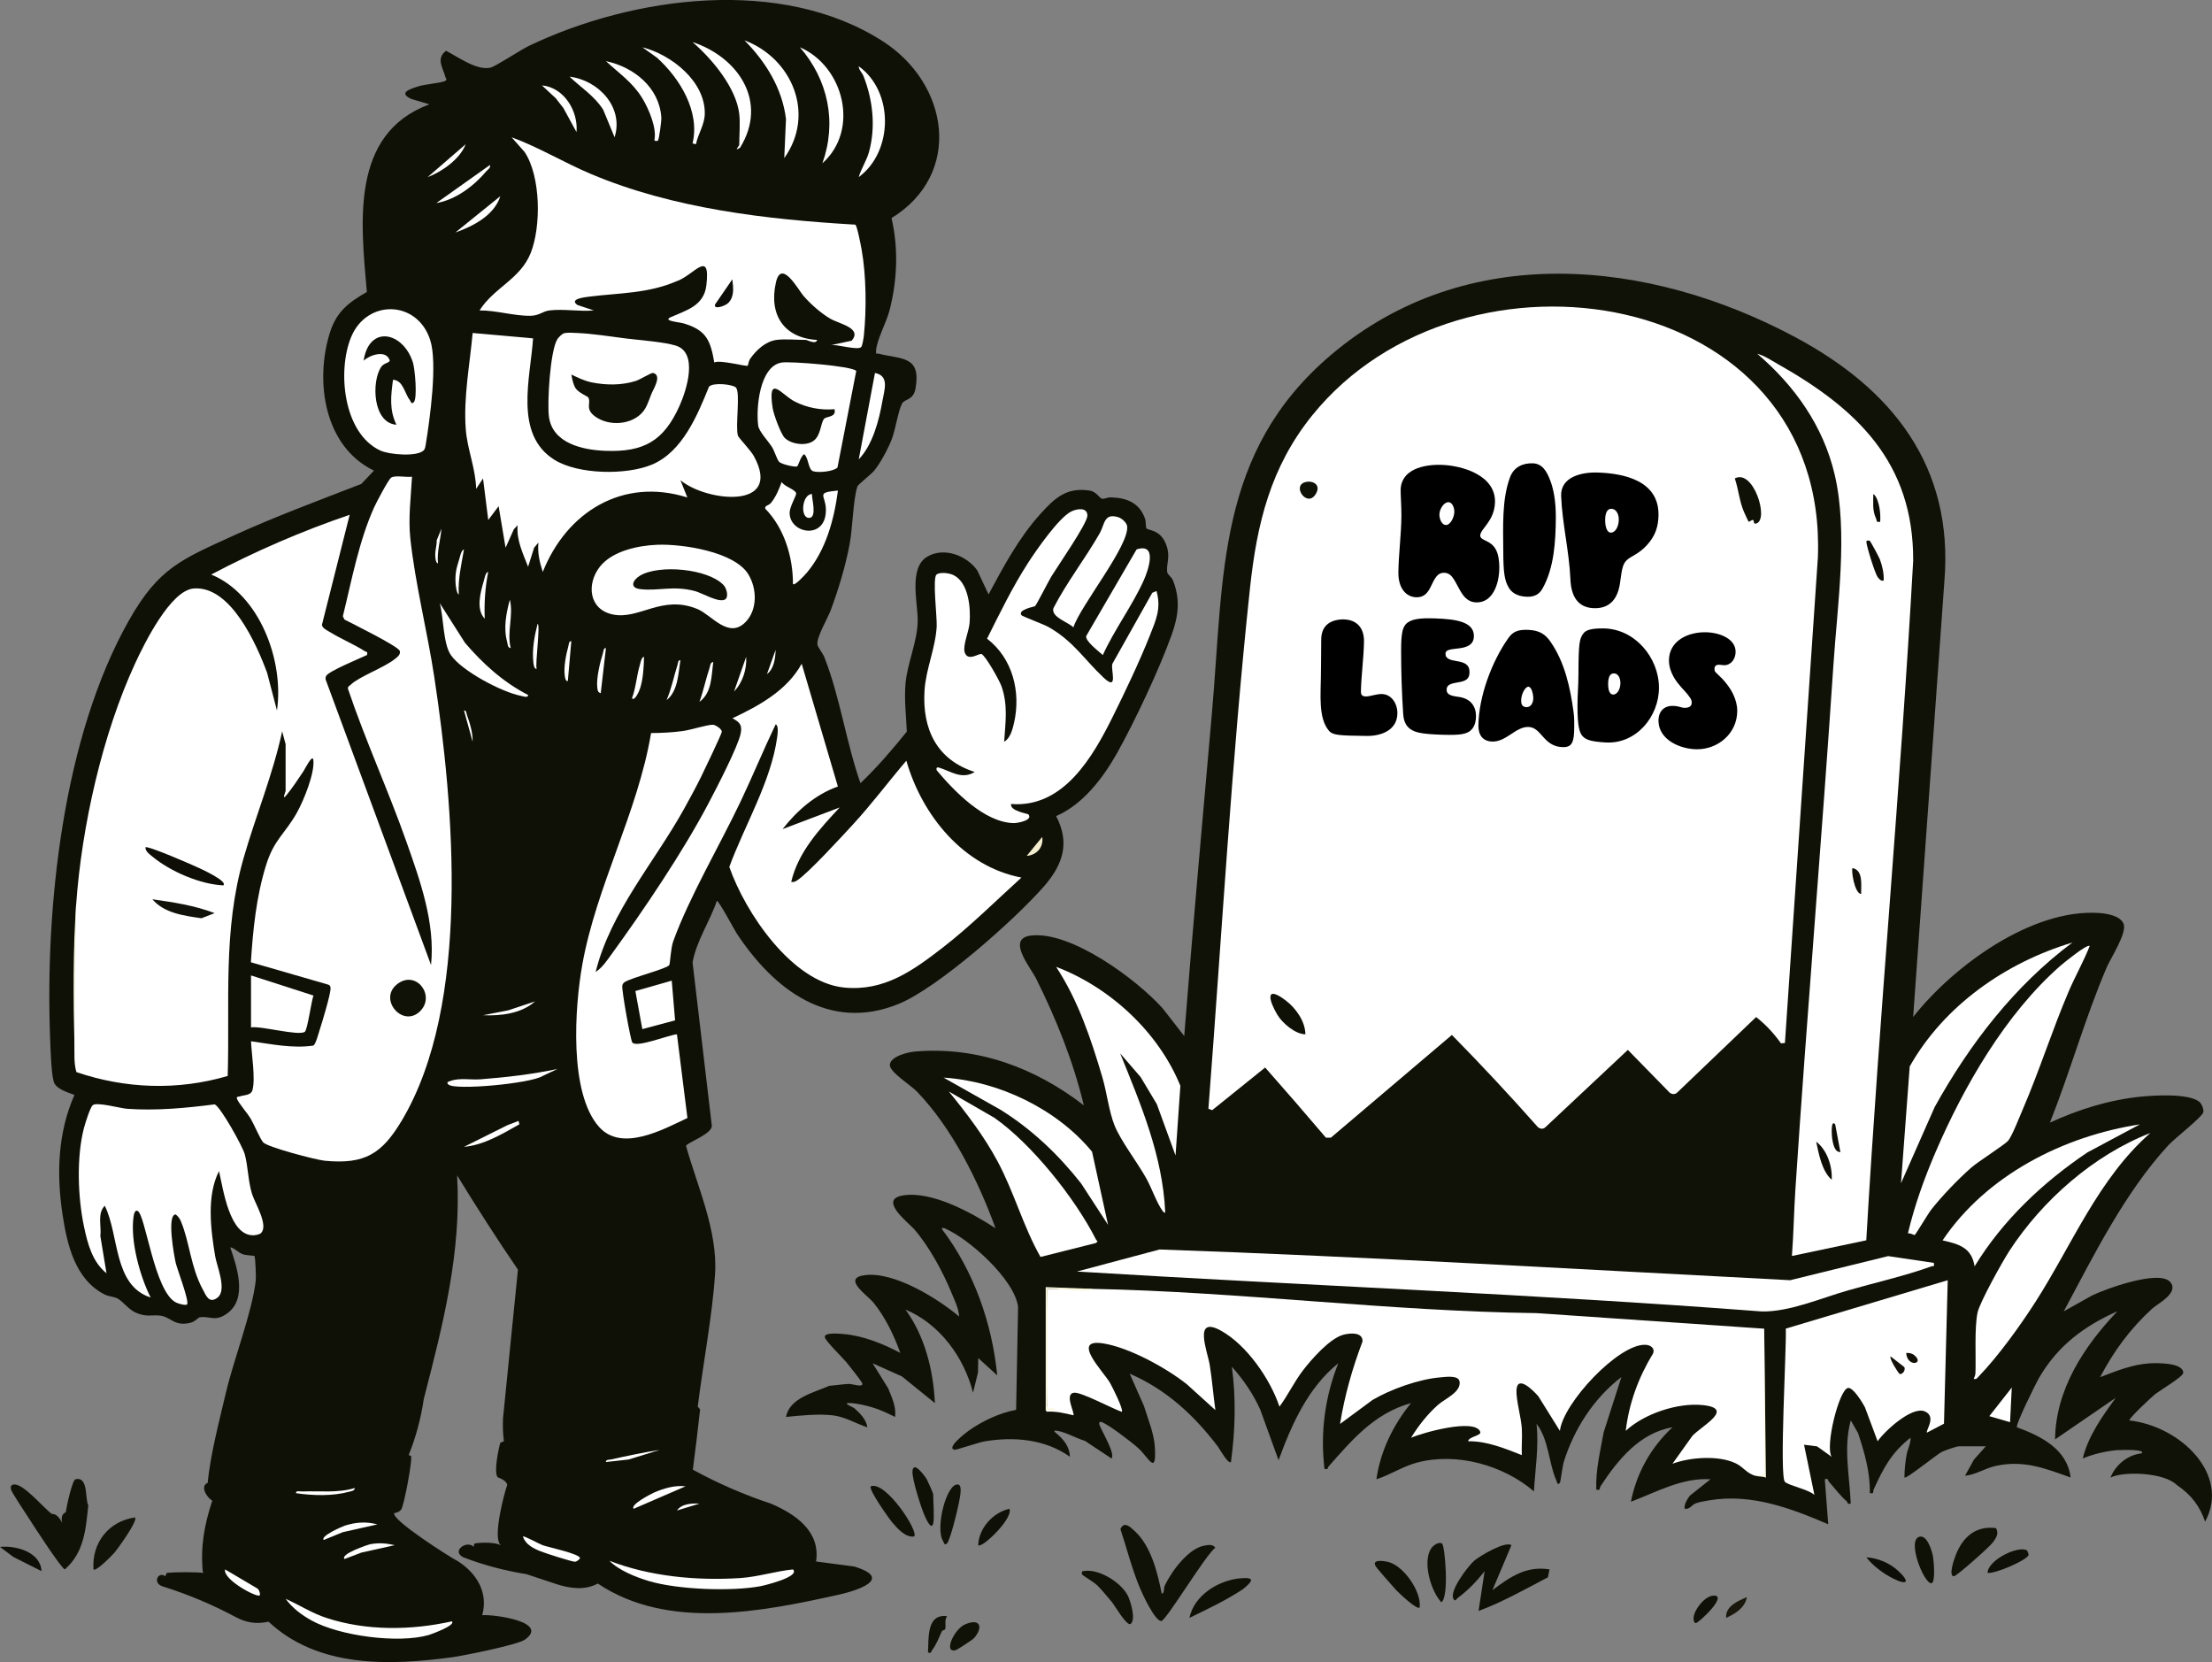
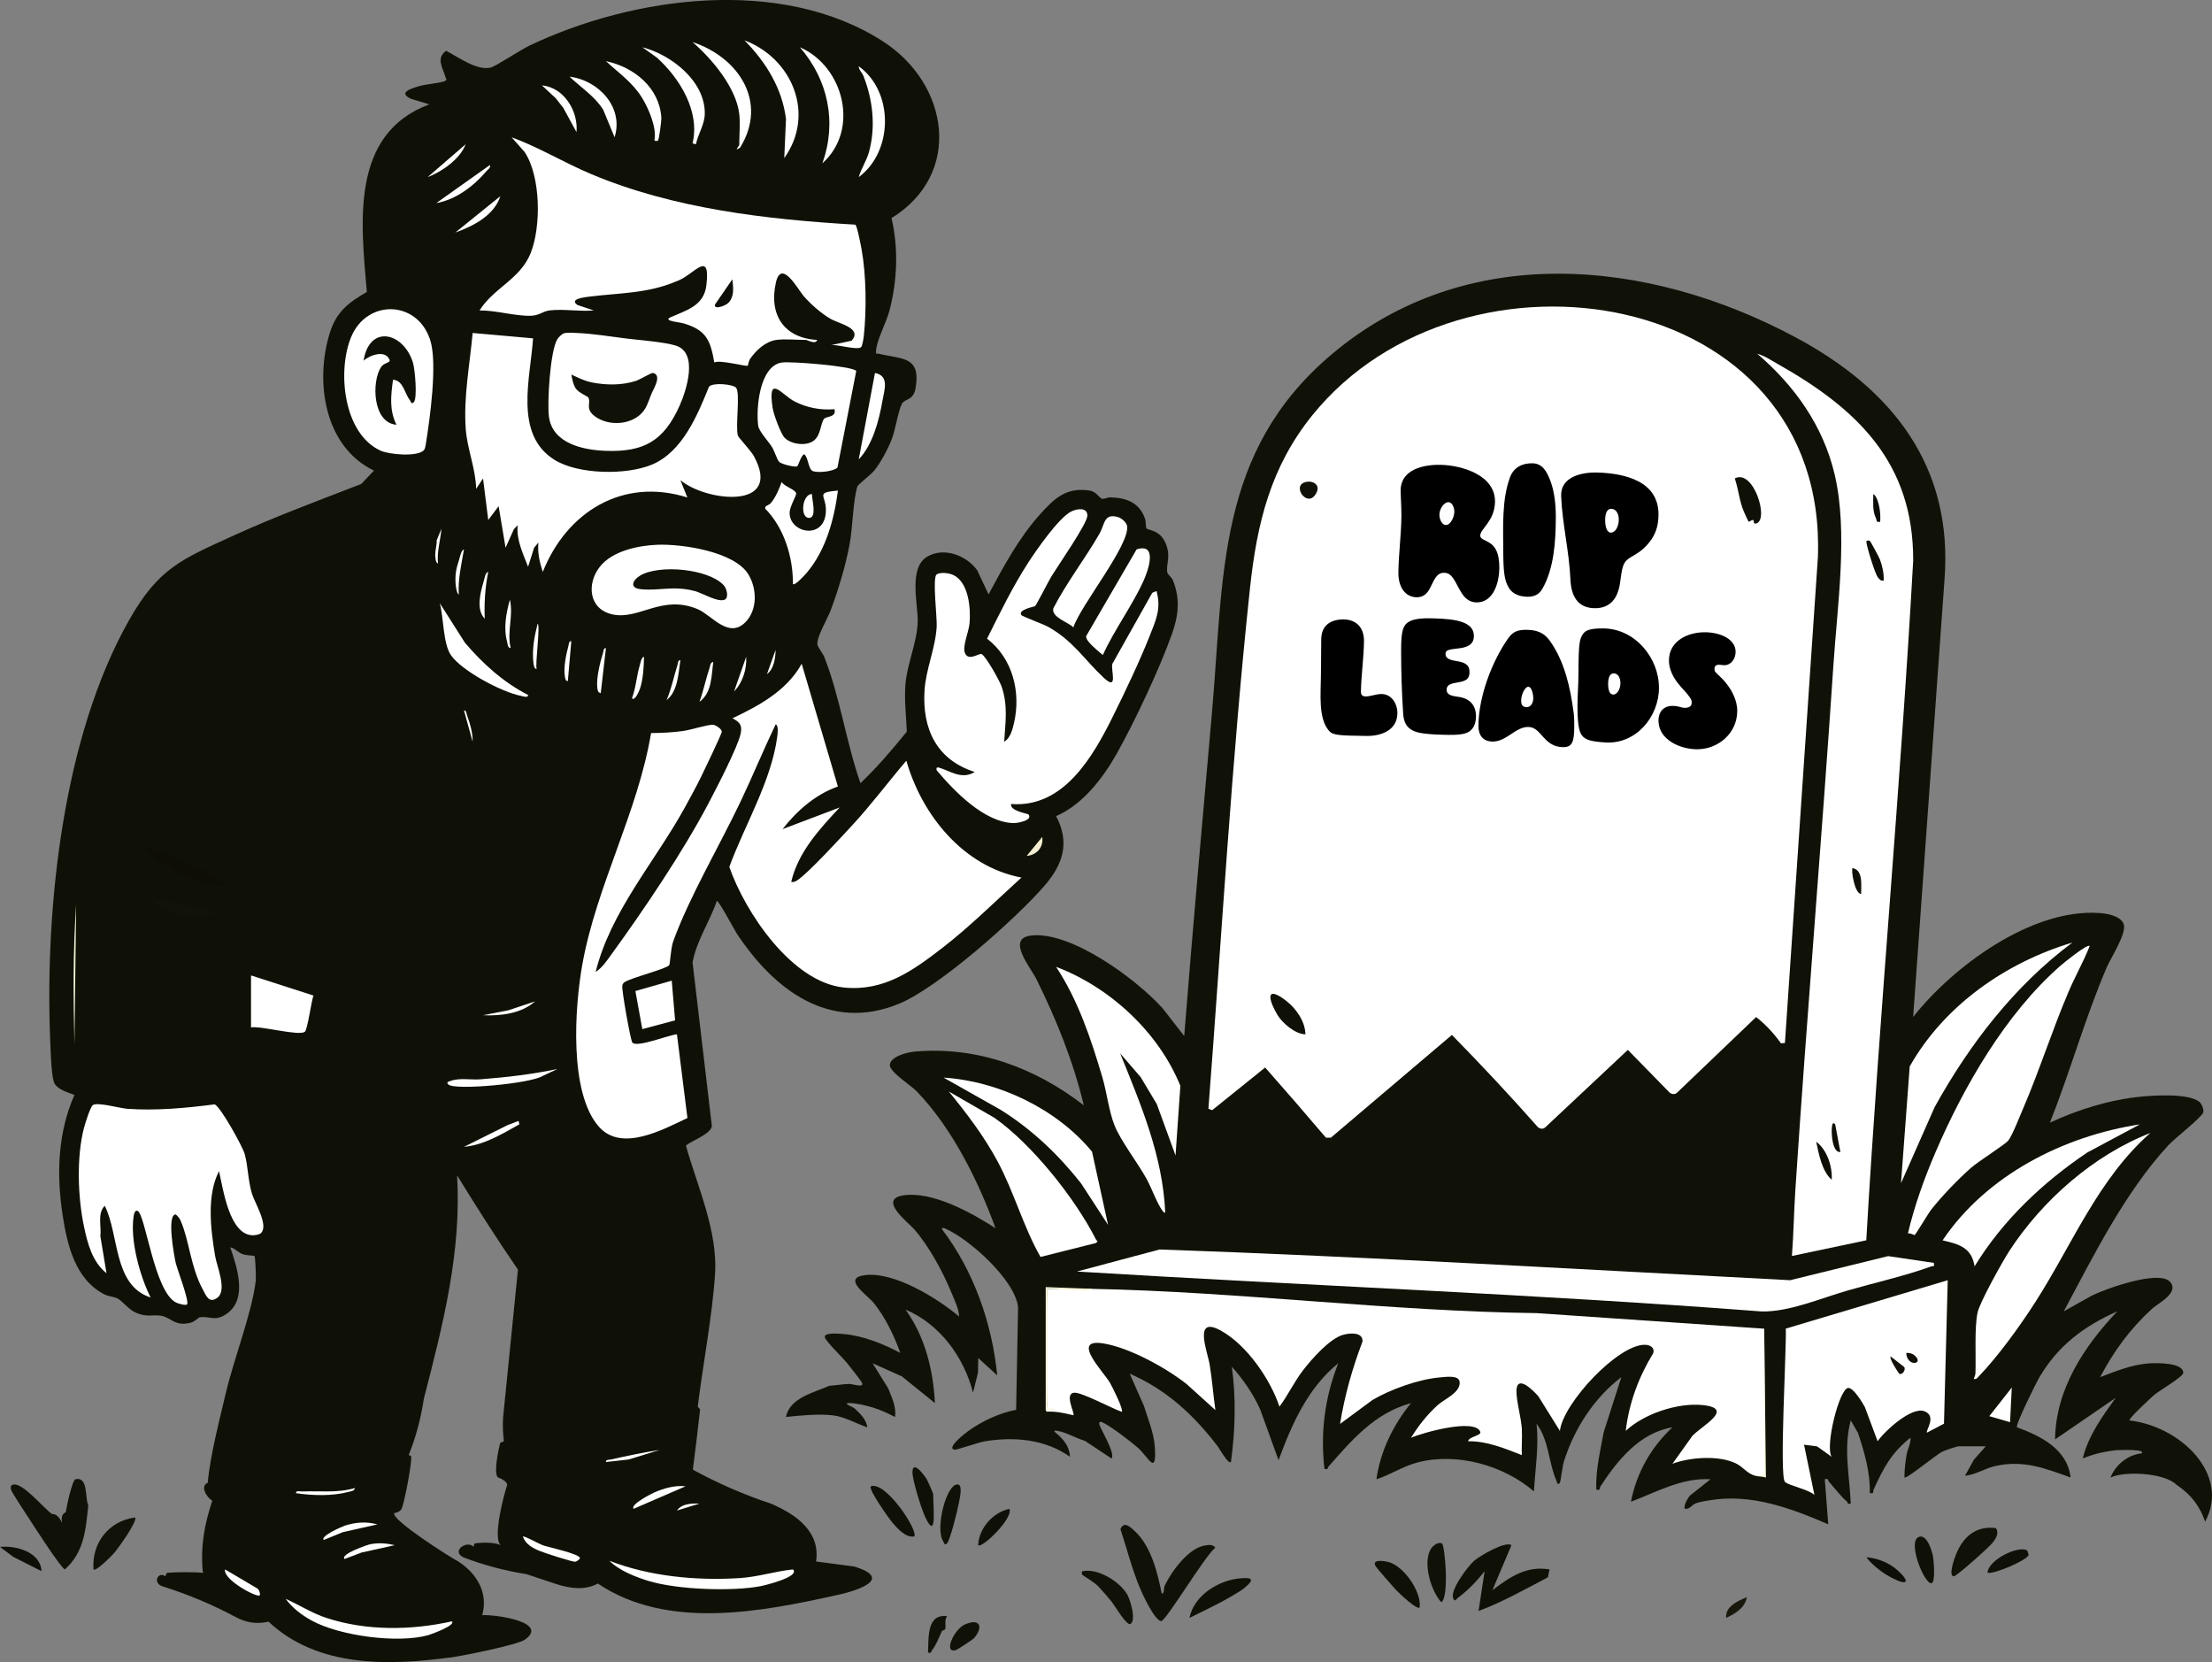
<svg xmlns="http://www.w3.org/2000/svg" id="Layer_2" viewBox="0 0 1277.63 959.84">
  <rect x="0" y="0" width="1277.63" height="959.84" fill="#808080" stroke="none" />
  <defs>
    <style>.cls-1{fill:#0c0d06;}.cls-2{fill:#0f1106;}.cls-3{fill:#0f1006;}.cls-4{fill:#1a180d;}.cls-5{fill:#0d0e07;}.cls-6{fill:#faf8dd;}.cls-7{fill:#111208;}.cls-8{fill:#0e0e06;}.cls-9{fill:#0f1107;}.cls-10{fill:#111209;}.cls-11{fill:#0e0f07;}.cls-12{fill:#111008;}.cls-13{fill:#f4eed0;}.cls-14{fill:#101207;}.cls-15{fill:#101107;}.cls-16{fill:#f5f4db;}.cls-17{fill:#fff;}.cls-18{fill:#0f1007;}.cls-19{fill:#fbf9e1;}.cls-20{fill:#131109;}.cls-21{fill:#110f06;}.cls-22{fill:#0e0e07;}</style>
  </defs>
  <g id="Layer_1-2">
    <path class="cls-9" d="M119.99,856.28c1.29-15.23,6.88-36.7,10.49-52.01,4.61-19.6,15.03-46.1,17.25-64.74.23-1.96-.25-13.73-.75-14.24-.23-.24-4.57-.29-6.55-.95-3.25-1.09-4.43-3.43-7.44-4.05,3.86,11.33,9.99,29.36-1.51,37.98-7.16,5.36-10.11,1.54-16.04,2.42-.92.14-2.86,2.54-5.38,3.16-9.19,2.26-11.15-3.01-16.95-4.03-5.17-.9-8.28,1.22-15.13-2.03-3.95-1.87-7.18-6.42-10.06-7.94-2.11-1.12-5.11-1.11-7.61-2.39-16.84-8.6-21.51-28.48-24.15-45.85-3.57-23.41-2.85-47.4,6.84-69.32-3.9-1.51-10.62-3.33-11.93-7.59-1.5-4.88-1.88-18.96-2.11-24.89-2.97-76.34,7.46-174.23,45.52-241.56,17.14-30.32,30.39-35.26,60.84-49.16,23.99-10.94,48.8-20.08,73.37-29.63l7.3-7.7c-28.78-13.86-34.22-51.47-25.5-79.5,3.79-12.2,10.72-17.54,21.4-23.65-3.41-39.82-9.83-91.27,36.1-108.36l-10.39-3.09c-8.15-3.7-.12-5.99,4.41-7.39,3.64-1.12,13.14-1.95,15.03-2.98,1.53-.83.49-1.36.24-2.28-1.39-5.19-5.65-10.74.35-15.17,6.86,3.46,17.6,11.51,25.66,9.72,2.89-.64,17.46-10.32,22.36-12.65,59.97-28.61,145.59-40.26,204.27-2.56,38.3,24.61,46.33,76.62,5.02,102.1,4.08,17.49,3.34,36.18-1.22,53.53-1.8,6.87-7.47,17.03-7.73,23.3-.09,2.28.12,1.12,1.52,1.47,13.46,3.36,24.7,1.13,21.25,20.28-1.2,6.68-6.32,5.84-7.75,8.51-2.24,4.18-3.76,15.09-5.99,20.75-2.17,5.5-6.35,13.39-10.05,17.95-1.88,2.32-9.42,8.04-9.78,9.22-2.53,8.26-2.67,23.9-4.49,33.51-2.4,12.67-6.44,25.99-10.94,38.06-1.77,4.75-8.55,16.01-7.56,19.97.39,1.54,3.08,4.81,3.97,7.08,9,22.83,12.62,49.36,20.83,72.67,9.6-9.1,18.4-19.45,26.77-29.76-.38-9.1-1.55-18.6-.76-27.72.99-11.54,6.86-24.35,7.05-36,.18-10.41-5.47-30.88,5.58-37.36,9.67-5.67,22.67-.61,28.79,7.91l6.55,13.93c8.63-16.11,17.64-32.88,29.99-46.52,8.24-9.11,15.09-15.54,28.47-13.42,3.94.63,5.52,4.4,7.17,4.71,1.14.22,3.2-.86,4.84-.81,9.12.25,16.49,2.9,19.88,12.21.64,1.76.35,4.94.83,5.67.84,1.27,7.61.59,11.03,8.48,3.4,7.85.12,12.23,1.05,17.07.2,1.06,2.52,2.69,3.28,4.6,4.35,10.98,3.1,20.52-.75,31.28-7.07,19.77-21.27,50.03-31.59,68.41-8.1,14.42-19.68,29.59-35.17,36.35,8.2,15.58,3.78,28.18-6.97,40.51-16.6,19.04-61.31,58.72-84.04,67.96-40.15,16.32-72.03-8.35-93.39-40.57-1.19-1.79-10.69-19.58-11.58-18.91-4.1,12.04-11.68,22.83-14.01,35.5l11.09,94.01c.84,4.93-14.59,10.13-14.86,11.96,6.6,23.55,18.39,49.17,16.76,74.02-1.58,24.17-6.97,51.94-9.99,76.51l1.35,1.64c-1.27,11.58-2.67,23.17-4.18,34.78,14.42,7.89,29.48,14.44,45.18,19.66,14.14,6.03,28.62,15.98,25.99,33.37l22.01,2.89c22.85,7.01,2.16,13.81-9.08,16.31-44.73,9.94-98.68,20.57-138.99-6.46-7.67,4.05-15.85,2.87-23.92.32l-17.2-5.73c-12.62-2-24.84-5.25-36.65-9.77-7.12-3.78,2.39-10.06,6.01-6.02.1-.77.31-1.91.88-2,3.51-.58,14.02-.93,15.62,2-.54-.52-1.05-1.07-1.44-1.69-3.43-5.38,2.1-27.38,4.39-34.18-.36-1.59-2.2-3.04-5.53-4.33-2.36-2.77.4-15.91,1.51-19.92l2.08-.88c-.57-4.47-.73-8.95-.49-13.45l8.6-85.63c-12.18-17.78-24.12-36.46-35.14-54.43,2.6,44.17-8.1,86.01-19.2,128.94-1.71,11.48-4.63,22.33-8.77,32.58.46.11.9.24,1.27.49,1.32.89-4.05,29.27-5.63,31.04-1.07,1.2-2.37,1.75-3.94,1.94-2.27,3.7,33.42,26.28,36.83,27.88,10.77,6.94,17.55,18.02,13.95,31.09,7.25-.49,39.07,3.95,24.62,14.15-4.32,3.05-36.18,9.38-41.88,10.14-36.49,4.92-77.58,6.21-106.17-20.53-7.13,1.58-13.05.59-19.46-2.93-13.26-7.06-27.23-12.9-41.91-17.52-5.78-1.99-2.35-8.79,1.81-5.77.21-.78.54-1.95,1.14-2,5.31-.48,15.62-.47,20.93,0l1.43,2-1.92-2.63c-1.38-14.82.99-27.39,5.51-41.03-3.44-2.03-7.21-8.55-2.59-10.34Z" />
    <path class="cls-14" d="M1223.62,837.41c1.3-.1,15.96-.63,13.37,1.86-8.01.81-15.09,6.63-18,14,7.27-3.78,30.95-3.1,38.35,4.3,8.48,5.71,13.4,12.53,16.32,21.14,14.71-27.21-14.17-55.07-43.67-58.44-1.05-.74,13.19-13.88,14.53-14.96,2.97-2.39,16.51-10.36,16.51-12.53,0-6.08-15.69-5.73-19.52-5.49-10.07.64-19.25,4.49-28.51,7.98,8.01-15.2,17.35-27.89,29.99-39.5,3.32-3.05,15.89-9.19,10.5-15.45-6.28-7.3-37.18,3.91-45.16,7.79l-16.33,9.16c17.36-32.42,35.39-68.8,60.49-96,3.66-3.96,19.36-16.11,20.12-18.96.43-1.61-1.02-5.07-2.32-6.08-6.35-4.93-25.7-3.74-33.78-2.94-18.12,1.81-36.04,7.4-52.5,14.99,11.78-29.54,20.27-60.42,32.82-89.67,2.33-5.44,12.02-20.15,9.67-25.3-2.08-4.56-9.51-5.76-13.95-6.07-39.02-2.72-84.45,30.72-107.53,60.04l18.03-251.46c5.54-66.63-30.29-111.26-86.02-141.06-84.99-45.45-190.31-55.76-268.04,10.01-66.44,56.22-61.99,127.54-68.99,207.01-5.48,62.1-11.1,124.3-16,186.5l-12.48-16.01c-14.98-16.7-52.88-44.77-76.04-42.01-14.42,1.72-.29,18.3,3.05,25,11.57,23.27,21.41,47.67,27.47,73.02-28.16-21.7-61.44-34.14-97.53-31.04-4.06.35-14.05,2.72-14.51,7.59-.39,4.1,12.1,11.84,15.56,15.43,20.35,21.07,35.55,51.66,45.48,79.01-13.73-8.9-36.57-21.63-53.43-18.94-14.54,2.33,3.09,15.67,6.41,19.46,8.48,9.7,16.61,24.57,21.49,36.5,1.81,4.42,4.28,9.28,4.52,13.97-12.57-10.58-37.51-26.03-54.39-23.9-13.54,1.71,1.25,11.43,4.92,15.89,6.63,8.06,12.03,19.2,15.48,29.01-9.83-5.2-21.41-9.93-32.62-10.87-2.02-.17-11.72-1.21-10.94,1.91.6,2.38,10.24,11.67,12.54,14.49,1.59,1.96,8.47,10.53,9.02,11.99,1.03,2.73-6.01.34-7.49.39-3.62.13-7.65.81-11.5,1.09-8.79,3.89-23.06,7.04-25,17.99,8.48-.86,18.91-1.93,27.38-.88,6.63.82,13.35,4.83,19.61,6.88-.65-4.49-4.24-8.14-7.49-11-.81-.72-7.21-3.08-2.99-3.03,4.13.05,9.49,1.37,13.48,2.54,4.85,1.43,8.54,3.35,13,5.49.74-5.9-1.87-11.2-3.98-16.51l-9-14.49,16.91,7.58,19.07,15.42c-.95-19.03-5.73-38.51-16.99-53.99,19.81,8.31,33.81,27.5,39.01,47.98l2.86-11.62.14-8.37,10.98,9.99c-2.98-30.15-13.59-60.36-31.98-84.5-.16-.74,1.03-.67,1.48-.48,14.09,5.93,40.61,29.66,42.54,45.46l-1.13,59.43c-9.45,1.71-19.62,6.49-27.43,12.07-1.64,1.18-13.49,10.25-7.99,10.98.88.12,14.16-4.35,17.13-4.84,17.02-2.84,35.07-1.3,49.37,8.88-.2-5.87-3.61-10-7.91-13.58-1.31-1.09-1.84-1.77.43-1.43,4.98.74,11.2,4.38,16.17,5.84l15.32,10.17c2.43-2.82-6.06-16.41-6.98-19.52-.38-1.29.21-1.97,1.47-1.47,4.3,1.73,17.15,11.55,20.99,15.02,5.91,5.35,10.6,16.4,9.56-.57-.49-8-3.94-16.14-6.27-23.73l-8.27-18.73c21.22,9.23,37.08,23.93,50.92,42.08.8,1.05,6.12,10.64,7.58,8.91,2.46-18.2,3.02-36.8.5-54.99,6.62,7.41,12.25,15.56,16.36,24.64l10.63,29.35c7.61-20.7,16.94-41.84,34.5-55.99-7.76,19.55-10.45,40.05-7.98,60.99,2.34.65,1.69-.6,2.28-1.27,13.74-15.6,26.59-30.85,47.71-36.71-10.32,12.65-17.67,27.67-19.99,43.98,8.17-2.58,15.13-7.45,23.78-9.71,22.69-5.92,49.62,1.6,67.2,16.71.77-13.05,2.92-25.94,1.51-39.01,7.14,9.12,7.09,23.2,11.41,32.6.36.79.59,3.36,2.09,1.41.38-.49,1.48-9.67,2.29-12.22,6.01-19.02,17.33-36.6,33.22-48.78l-10.21,31.79c-1.98,10.97-4.73,21.99-4.29,33.2,2.71.59,1.7-.81,2.47-1.98,9.88-15.09,22.6-30.84,41.52-34-12.39,11.56-20.67,26.17-24,42.98,14.86-5.61,29.52-14.01,45.99-12.98l-11.99,9.5c-1.53,2.19-3.2,4.66-3,7.49,3.03.6,4.06-2.19,6.41-3.08,2.26-.85,5.73-1.39,8.2-1.8,24.05-3.95,46.68,4.58,68.37,13.87l-1.99-25.99c2.34-.65,1.69.6,2.28,1.27,2.72,3.08,7.61,9.37,10.54,11.59.36.27-.08,1.91,2.17,1.13-.64-15.99-4.36-32.07.02-47.99l4.18,7.3c3.71,11.19,7.1,22.72,6.81,34.69,2.86.54,1.61-.77,2.26-2.18,5.75-12.49,10.06-20.89,21.24-29.81.29,3.19-1.64,6.49-2.23,9.77-.76,4.24-1.27,8.9-1.27,13.22,1,1.1,18.73-13.41,21.67-14.82,1.82-.87,8.29-3.18,9.82-3.18h15.5l-6.83,7.67-5.17,9.32c6.13-.55,11.58-4.34,17.8-5.69,16.13-3.51,28.39,1.39,43.2,6.7-1.95-16.46-17.24-23.93-31-29-1.05-1.18,10.95-25.46,12.83-28.66,10.83-18.46,25.76-29.68,45.17-38.32-19.19,20.16-35.67,45.09-35.99,73.99l34.99-23.99c-7.73,10.78-15.79,21.86-18.99,34.98,6.24-2.61,13.83-4.35,20.62-4.87Z" />
    <path class="cls-14" d="M50.99,869.28c-1.43,13.76-2.32,27.08-13.5,36.98-1.78,0-18.22-25.4-20.5-28.98-1.75-2.73-10.19-15.42-10.57-16.96-.34-1.4-.44-2.53,1.16-2.99,5.35-1.54,17.86,13.85,22.41,16.95,2.18-.14,4.15,1.58,5.91,5.14-.71-3.21-.01-5.26,2.09-6.14.3-2.69,3.73-18.66,5.62-19.07,7.55-1.63,5.36,10.99,7.38,15.07Z" />
-     <path class="cls-17" d="M43.99,522.28c3.21-45.16,15.12-98.25,34.14-139.36,5.26-11.36,20.33-41.96,33.7-43.08,21.39-1.79,36.39,32.27,42.44,48.65l5.7,21.78c4.17-28.57-9.91-66.98-37.99-78.49,25.67-13.55,52.51-25.16,79.99-34.5l-16.02,63.51c.25,2.12,3.01,3.22,4.73,4.28,6.26,3.86,13.85,7.01,20.01,10.96.98.63,1.79-.1,1.28,2.23-3.96,1.86-22.14,9.33-23.55,12.03-.38.73-.52,1.42-.29,2.22l60.83,164.76c2.5-24.27-6.25-48.59-14.24-71.25-10.47-29.68-23.69-58.44-33.76-88.3-.14-1.38.93-1.65,1.63-2.33,4.81-4.65,19-9.74,25.31-14.69,1.4-1.1,3.65-2.67,3.01-4.79-.82-2.72-27.66-15.91-31.96-18.14l-.92-1.9c5.11-20.72,9.28-43.46,18.09-62.95,1.21-2.67,8.29-16.19,9.86-17.14,2.49-1.49,8.88.02,12-.51-.63,11.54-2.23,23.96-1,35.5,2.84,26.44,9.85,53.82,13.85,80.15,11.39,74.86,21.26,188.87-18.69,256.04-11.48,19.3-21.44,25.59-44.66,23.32-4.87-.48-33.36-7.87-35.56-10.7-2-2.58-5.07-10.09-7.14-13.6-1.78-3.02-6.85-8.83-7.8-11.21-.69-1.75.58-1.31,1.36-1.59,2.41-.87,6.51-.49,7.44-3.59,1.91-6.36-.52-21.14-.8-28.3,11.89,1.67,23.93,4.25,36.01,2.51,1.41-.85,2.84-6.59,3.48-8.52,1.43-4.31,6.53-21.17,6.46-24.59-.03-1.27-.42-1.87-1.67-2.19l-44.35-12.82c1.21-18.9,3.13-38.02,8.8-56.16,4.63-14.84,10.88-17.95,17.78-30.22,3.85-6.85,10.44-22.91,9.49-30.51-.45-3.61-5.07,5.63-5.59,6.41-3.15,4.7-6.39,9.66-9.97,14.03-2.81,3.43-.45-2.26-.45-2.45v-27l-1.99-7.49c-5.36,25-15.26,48.77-22.28,73.23-12.04,41.95-7.9,82.71-9.18,125.82-28.81,8.47-59.04,7.44-87.38-2.24-1.55-5.18-1.04-10.5-1.18-15.82-.17-26.82-.1-54.17,1-81Z" />
    <path class="cls-17" d="M483.92,454.19c-12.93,4.6-23.6,13.92-31.92,24.6l32.99-12.5c-11.72,12.55-23.97,25.76-28,42.98,1.5.28,2.34-.17,3.54-.95,6.31-4.08,25.75-25.29,31.97-32.03,10.88-11.79,20.59-24.8,30.99-37.01,9.04,31.53,32.97,61.15,66.49,67.49-14.86,13.47-29.67,28.22-45.52,40.48-17.25,13.34-33.9,25.33-56.96,23.02-30.09-3.02-57.1-43.34-66.26-69.66,8.81-23.99,24.18-49.38,27.65-74.93.2-1.47.99-6.79-.88-7.39-7.01,14.62-13.2,29.71-20.15,44.35-12.1,25.48-29.63,55.06-39.03,80.97-1.43,3.95-1.75,12.93-2.29,13.71-1.48,2.19-22.06,7.27-25.86,9.89-.73.5-1.08,1.14-1.25,2-.45,2.35,4.75,31.53,5.8,32.83,2.55,3.17,21.33-4.5,25.76-4.76l6.06,48.33c-14.32,6.76-37.93,19.79-51.03,5.15-17.52-19.57-14.06-69.31-9.7-93.67,8.1-45.37,32.06-87.97,39.73-133.77,6.07-.03,12.32-.35,18.33-1.17,4.69-.64,13.75-3.62,17.33-3.63,1.47,0,5.33,2.48,5.19,4.07-.13,1.43-10.38,22.78-12,26.07-2.87,5.82-6.54,12.57-9.71,18.29-17.22,31.09-42.49,59.4-51.16,94.33,3.89-2.54,6.52-6.58,9.21-10.28,18.5-25.42,41.43-59.41,55.95-87.05,4.37-8.31,17-32.55,18.62-40.4,1.01-4.92-.69-6.64-4.78-8.76,15.42-7.29,31.51-16.04,40.01-31.5l20.91,70.91Z" />
    <path class="cls-17" d="M448.49,196.28c-6.36.9-11.62,5.85-15.17,10.85-.92,1.29-1.26,3.91-1.42,4.05-.75.66-16.35-3.61-19.33-1.85-2.23-12.88-4.67-18.66-17.59-22.55-2.75-.83-12.49-1.43-7.58-3.61,8.89-3.95,19.2-6.5,20.59-18.4,2.53-21.56-7.45-5.55-17.32-2.32-16.48,7.07-32.94,6.69-50.17,8.83-2.79.35-12.13,1.38-6.9,4.87l9.38,3.11c-8.05.76-17.69-.99-25.52-.01-4.21.52-5.84,2.98-10.97,3.1-9.21.21-20.08-3.2-29.51-3.08,8.3-13.18,23.38-17.94,29.48-33.01,6.2-15.34,5.92-44.5-3.46-58.5l-7.51-8.49c15.82,5.79,30.3,14.65,45.81,21.19,47.58,20.07,101.43,26.27,152.73,29.27,1.07.75,3.21,12.08,3.63,14.37,2.68,14.96,2.87,34.51,1.3,49.67-.15,1.45-.81,5.62-1.47,6.53-1.69,2.31-14.09-1.58-17.51-1.02l11.94-2.54c6.29-7.31-7.11-9.68-12.24-12.65-5.47-3.16-11.55-8.54-15.67-13.33-2.91-3.38-12.68-21.44-15.82-7.76-4.24,18.48,4.37,32.2,23.78,33.3-.74,2.87-5.68-.01-6.49-.01-5.08,0-12.3-.66-17,0Z" />
    <path class="cls-17" d="M597.77,350.07c-.41.28-10.17,2-7.78,5.2.51.68,12.84,5.23,15.67,6.84,14.41,8.21,20.56,18.7,31.78,29.22,8.77,8.23,3.98-4.67,5.04-7.97l23.06-41.03,2.44-1.05c2.83,10.02-.27,16.71-3.82,25.67-5.85,14.77-14.21,32.36-21.32,46.68-11.57,23.32-28.52,53.05-58.85,50.65-.81,4.06,9.6,5.54,10,6.01,2.87,3.38-6.19,5.06-8.45,5.02-16.9-.3-34.42-18.44-44.54-30.54-.31-1.37.07-1.89,1.47-1.47,6.54,1.96,12.99,7.12,20.53,2.49-21.93-7-30.38-24.75-29-46.99.78-12.52,6.3-24.36,7.03-36.97.3-5.2-2.57-28.18-.07-30.06,2.13-1.6,7.41-.83,9.74.31,8.86,4.35,10.04,19.13,9.32,27.75-.4,4.8-3.99,12.92-2.85,16.75,1.75,5.88,8.45.37,9.83,1.13,2.52,1.38,10.32,15.32,11.47,18.61,3.81,10.89,2.26,20.83,1.53,31.98,3.5-1.84,4.85-7.15,5.69-10.8,4.11-17.88-.78-37.37-15.58-48.68,7.49-14.95,14.76-29.99,23.86-44.04,4.67-7.21,17.49-25.67,24.65-29.35,3.3-1.7,9.47-2.7,9.45,2.35-.02,4.49-17.22,29.22-20.88,35.22-1.51,2.48-8.62,16.53-9.42,17.08Z" />
    <path class="cls-17" d="M307.89,195.38c-1.47,22.76-11.24,55.47,12.36,70.15,13.75,8.56,41.54,8.93,56.28,2.78,17.62-7.37,26.3-28.49,32.98-45.01,2.41-2.61,13.74-1.34,15.52.46,2.78,2.82-.42,22.4,1.18,27.82.34,1.15,7.5,8.64,9.21,11.79,17.12,31.36-27.61,26.35-42.41,13.92l3.99,9.99c-37.34-11.75-69.69,8.34-83.5,43-1.78-5.54-3.14-11.08-2.51-16.99l-2.49,3-3.49,10.99c-2.95-7.7-6.83-15.44-6.02-23.99l-2.18,2.31-4.8,10.69-4.02-23.99-5.98,7.99-3.02-23.99-3.98,5.99c-.26-11.78-5.13-22.84-6-34.51-1.36-18.3,2.34-37.32,3.99-55.49l34.89,3.1Z" />
    <path class="cls-17" d="M150.76,712.05c-.8.8-3.12,1.25-4.29,1.28-14.03.43-17.58-26.91-19.97-37.04-7.28,14.14-4.79,33.82-2.21,49.2.95,5.68,7.01,19.58,1.3,23.88-4.87,3.67-6.56-1.25-8.45-4.74-7.06-13.03-7.57-27.19-12.64-39.35-.69-1.66-1.62-2.86-3-3.98-5.35.03-.87,24.24,0,27.99.85,3.7,8.08,22.41,6.51,23.99-.74.74-5.02-.44-6.37-1.13-12.54-6.4-17.57-50.66-22.14-52.87-1.78-.86-2.25,2.54-2.39,3.58-1.88,13.72,3.67,34.08,9.9,46.4-21.68-6.97-18.05-36.11-26.5-52.97-4.45,4.47-1.82,11.8-2.54,17.52l3.55,21.45c-8.2-6.53-10.93-17.12-13.01-26.99-3.57-16.9-4.39-40.25.02-57,.65-2.48,3.54-11.7,4.98-13.02,2.28-2.09,15.85,1.76,19.97,2.05,16.8,1.19,33.95-.43,50.52-2.57,3.4,1.4,16.1,24.25,17.34,28.71,1.98,7.13,1.86,15.12,4.17,22.83,1.59,5.3,9.77,18.26,5.27,22.75Z" />
    <path class="cls-17" d="M325.7,192.49c2.1-.61,5.48-.29,7.79-.19,8.66.35,19.09,2.02,27.86,3.13,7.84.98,22.02,2,28.89,4.11,13.33,4.08,6.26,25.87,2.27,34.77-9.11,20.34-20.65,26.93-43.07,26.02-12.79-.52-30.28-4.24-32.37-19.63-1.1-8.09.71-38.5,4.91-44.92.64-.98,2.63-2.97,3.71-3.29Z" />
    <path class="cls-17" d="M244.76,260.05c-3.91,3.9-20.1,2.47-25.14.11-21.39-9.98-24.88-46.03-16.8-65.55,9.08-21.94,38.18-21.4,45.65,1.7,4.33,13.38-.16,45.57-2.57,60.42-.17,1.06-.4,2.58-1.14,3.32Z" />
    <path class="cls-17" d="M379.79,314.58c14.24-.53,44.35,3.94,52.4,17.01,5.1,8.28,5.43,20.58-1.66,27.72-9.78,9.85-19.49-4.15-27.53-7.53-20.6-8.66-33.75,6.26-49.06,3.06-13.88-2.9-15.26-17.65-7.46-27.58,7.2-9.16,22.24-12.27,33.31-12.68Z" />
    <path class="cls-17" d="M483.71,270c-2.32,2.32-11.14,3.12-14.06,2.12s-2.58-7.77-5.16-9.82c-1.9.78-3.48,6.9-4.11,7.06-1.71.45-9.28-1.34-10.46-2.78-1.27-1.55-2.62-6.28-4.13-8.6-2.14-3.29-7.43-8.94-7.86-12.14-1.34-10.06.75-34.51,13.62-36.49,5.02-.77,40.95,2.02,43.01,4.87l-10.85,55.78Z" />
    <path class="cls-17" d="M619.98,362.28c-3.13-3.14-12.88-5.8-11.57-11.01,7.77-15.11,18.37-28.62,26.77-43.31,2.94-5.15,2.36-11.97,10.87-9.24,1.88.61,4.69,3.07,4.97,5.11,1.5,11-27.08,46.04-31.04,58.45Z" />
    <path class="cls-17" d="M483.99,283.29c-2.21,16.71-6.93,34.35-18.02,47.47-.86,1.02-6.92,7.71-7.97,6.52.06-15.52-4.98-32.27-15.99-43.52-.44-1.99,1.84-1.52,3.44-3.52,2.77-3.47,4.56-7.84,6.05-11.96,1.26,2.62,7.93,4.31,8.36,6.63.21,1.13-3.69,7.62-3.78,10.97-.32,12.49,21.54,16.38,20.94-2.05-.26-8.16-6.07-9.34,6.97-10.55Z" />
    <path class="cls-17" d="M144.99,563.28l36.07,11.62c-1.23,3.1-3.43,19.84-5.01,20.94-3.64,2.54-25.31-3.53-31.06-2.56v-30Z" />
    <path class="cls-17" d="M636.98,378.28c-2.3-2.12-10.31-8.1-9.59-11l29.09-50.01c12.21-3.98,6.87,11.84,4.05,18.05-6.59,14.53-16.91,28.34-23.56,42.96Z" />
    <path class="cls-17" d="M457.99,906.29c4.39,4.28-16.66,9.3-18.79,9.7-16.87,3.13-47.92,1.96-64.42-2.98-7.41-2.22-17.36-6.14-22.78-11.71,23.28,9.08,50.53,11.6,75.49,9.98,10.31-.67,20.28-3.94,30.51-4.98Z" />
    <path class="cls-17" d="M304.99,401.3c.16,1.96-3.01.74-4.05.54-11.03-2.12-34.07-14.29-40.49-23.51-4.59-6.6-4.17-21.93-6.45-30.04l14.57,22.91c10.27,12,22.18,22.86,36.41,30.1Z" />
    <path class="cls-17" d="M260.99,936.29c2.54,2.27-12.31,7.59-13.55,7.94-17.62,4.96-51.3.47-67.46-8.43-5.71-3.14-11.12-7.2-14.98-12.51,7.86,3.51,15.23,8.3,23.49,11,23.09,7.57,48.97,7.25,72.51,1.99Z" />
    <path class="cls-17" d="M452.98,91.28l1-22.48c-2.1-17.71-11.71-33.1-23.98-45.51,27.65,10.43,41.06,42.71,22.99,67.98Z" />
    <polygon class="cls-17" points="387.99 566.29 389.92 589.22 371 594.29 366.99 572.29 387.99 566.29" />
    <path class="cls-17" d="M475.01,94.28c8.48-23.73,3.32-48.18-13.01-66.99,25.48,11.1,34.62,47.75,13.01,66.99Z" />
    <path class="cls-17" d="M426.99,65.78c-1.81-15.21-15.79-31.85-27-41.49,26.45,8.74,43.83,34.49,27.48,60.97-3.97,2.58-.48-1.1-.48-1.48,0-5.53.62-12.76,0-18Z" />
    <path class="cls-17" d="M401.98,83.29l-1.97-.48c4.42-18.47-7.33-37.52-20.54-49.5l-8.47-6.01c16.68,4.24,36.44,19.62,36.07,38.48-.12,6.35-3.93,11.56-5.09,17.51Z" />
    <path class="cls-17" d="M496,102.28c1.45-5.03,4.53-9.46,5.93-14.56,3.97-14.41,2.23-29.97-3.16-43.73-.87-2.21-2.68-3.47-2.77-5.72,20.41,14.67,19.99,49.23,0,64Z" />
    <path class="cls-17" d="M496,265.28l9.37-49.9c8.45,1.65,5.45,9.67,4.32,16.1-1.98,11.3-5.62,25.4-13.7,33.79Z" />
    <path class="cls-17" d="M379.98,81.29c-.08.07-2.12.36-1.97-.49,1.39-6.95-3.28-17.9-7-24.04-5.52-9.11-13.44-14.41-21.03-21.46,16.04,3.39,30.82,15.12,32,32.51.13,1.96-1.31,12.82-2.01,13.48Z" />
    <path class="cls-17" d="M321.99,617.29l-8.48,4.01c-6.95,4.46-50.93,8.46-54.52,4.97-1.57-1.53.37-1.72,1.39-2.1,4.99-1.86,11.72-.48,17.1-.9,14.97-1.16,29.84-2.88,44.51-5.98Z" />
    <path class="cls-17" d="M354.98,79.28l-6.58-15.91c-4.96-7.91-12.85-12.79-19.41-19.08,16.52,1.96,31.47,17.58,25.99,34.98Z" />
    <path class="cls-17" d="M302,887.29c.7-.59,9.5,4.33,11.46,5.03,3.12,1.12,21.5,4.99,21.52,7.46,0,.42-1.8,2.16-3.04,2.06-2.29-.17-17.04-4.93-19.91-6.09-4.18-1.68-8.47-3.88-10.02-8.47Z" />
    <path class="cls-17" d="M332.98,76.28l-7.58-13.9-4.38-5.62-8.02-7.46c12.82,1.22,21.07,14.9,19.98,26.99Z" />
    <path class="cls-17" d="M252,117.27l30.98-21.99c.44,1.88-1.04,2.38-1.99,3.5-7.17,8.54-17.79,16.64-29,18.49Z" />
    <path class="cls-17" d="M263,134.27l25.99-20.99c-3.53,11.12-15.71,17.35-25.99,20.99Z" />
    <path class="cls-17" d="M299.99,649.26c-10,5.57-20.29,11.94-31.99,13.01l25.01-12.48,6.5-2.5.48,1.97Z" />
    <path class="cls-17" d="M149.99,921.28c-1.4,1.52-21.38-9.1-19.99-14.99l18.53,10.95c1.2.57,1.99,3.45,1.45,4.04Z" />
    <path class="cls-16" d="M42.99,603.28c-.67-26.25-.86-54.93,1-81l-1,81Z" />
    <path class="cls-17" d="M217.99,880.29l-19.99,4.5-11,4.49c-2.2-2.19,10.79-7.84,12.21-8.28,6.43-2,12.18-2.44,18.77-.71Z" />
    <path class="cls-17" d="M395.99,858.29l-29.99,12.99c-2.29-2.36,10.56-8.87,12.01-9.48,5.67-2.41,11.75-4.18,17.98-3.51Z" />
    <path class="cls-17" d="M227.99,892.29l-19.21,4.27-9.77,3.71c-2.77-2.78,13.42-8.26,14.94-8.55,4.89-.91,9.27-.54,14.04.56Z" />
    <path class="cls-17" d="M247,102.28l21.98-19c-3.25,8.53-13.58,15.84-21.98,19Z" />
    <path class="cls-17" d="M468.99,285.29c-.18,2.73,3.01,13.43-1.48,13.77-5.56.42-4.4-13.68,1.48-13.77Z" />
    <path class="cls-17" d="M365,403.27c2.32-6.11,2.65-12.74,4.5-18.99.4-1.35.89-4.79,2.49-5-.11,5.71-.51,12.74-2.27,18.21-.29.89-2.9,7.61-4.72,5.77Z" />
    <path class="cls-17" d="M279.98,357.28c-5.26-5.38-2.4-15.52-.49-22,.4-1.35.89-4.79,2.49-5-1.78,8.91-2.36,17.89-2,26.99Z" />
    <path class="cls-17" d="M204.99,859.29c-.3,1.73-2,1.77-3.35,2.14-9.48,2.63-21,2.25-30.65.84-.23-1.74,2.27-.94,3.48-.99,10.25-.41,20.53,1.01,30.51-1.99Z" />
    <path class="cls-17" d="M294.99,374.28c-1.92-.35-1.65-2.09-2.03-3.46-2.27-8.08-.62-16.69,1.54-24.55,2.18,9.39-1.86,18.8.49,28.01Z" />
    <path class="cls-17" d="M346.99,400.28c-1.82-.38-1.86-1.97-2.03-3.46-.58-5.14,1.68-14.67,3.33-19.75.34-1.05.25-3.02,1.69-2.78l-3,25.99Z" />
    <path class="cls-17" d="M404,405.28c2.33-6.37,3.68-13.23,5.85-19.64.45-1.31.29-3.05,2.13-3.36-1.11,8-.72,17.75-7.98,23Z" />
    <path class="cls-17" d="M380.99,837.29l-17.94,5.54-13.05,1.44c-.25-1.48,1.88-1.25,2.98-1.49,9.24-2.07,18.65-4.04,28.01-5.49Z" />
    <path class="cls-17" d="M308.99,578.29c-7.84,7.06-19.83,8.44-29.99,7.98l14.63-2.85,15.36-5.13Z" />
    <path class="cls-17" d="M309.98,386.28c-1.46.18-1.79-2.62-1.9-3.58-.83-7.68.55-15.07,2.41-22.42,1.79,0-1.52,23.7-.51,26.01Z" />
    <path class="cls-17" d="M264.98,343.28c-1.28-.4-1.81-5.49-1.86-6.62-.28-5.51.46-8.5,2.11-13.64.51-1.57,1.08-5.26,2.76-5.73-1.48,8.59-3.54,17.19-3,25.99Z" />
    <path class="cls-17" d="M385,404.28c2.86-6.5,4.14-13.52,6.29-20.21.34-1.05.25-3.02,1.69-2.78-1.2,7.66-1.41,17.95-7.98,22.99Z" />
    <path class="cls-17" d="M327.98,393.28c-1.31.27-1.59-1.85-1.73-2.74-.8-5.07.66-12.45,2.05-17.46.29-1.03.24-3.03,1.68-2.79l-2,22.99Z" />
    <path class="cls-17" d="M424,399.28l6.98-19.99c.47,7.03-2.02,14.93-6.98,19.99Z" />
    <path class="cls-13" d="M593,494.27l8.99-10.99c.86,5.96-3.11,10.47-8.99,10.99Z" />
    <path class="cls-17" d="M252.98,325.28c-1.53.04-1.62-4.31-1.6-5.32.04-2.39.97-5.35.85-7.93l2.75-6.73c-.6,6.7-2.68,13.19-2,19.99Z" />
    <path class="cls-17" d="M272.98,428.28l-4.98-17.99c1.4-.24,1.36,1.68,1.74,2.73,1.69,4.66,3.41,10.32,3.24,15.26Z" />
    <path class="cls-17" d="M403.99,868.29l-12.99,3.98c2.77-3.99,8.69-4.19,12.99-3.98Z" />
    <path class="cls-17" d="M443,389.28l4.98-13.99c-.07,4.67-.96,11.01-4.98,13.99Z" />
    <path class="cls-14" d="M671.01,920.28c1.72-.1.94-3,1.76-4.72,3.83-8.01,13.6-21.49,22.97-23.04,2.25-.37,4.69-.94,6.23,1.26-5.57,3.91-28.67,42.58-31.3,42.35-3.75-.33-10.62-15.22-12.16-18.86-4.59-10.83-7.71-23.19-11.36-34.28,2.13-4.81,5.68-1.24,8.38,1.27,9.38,8.73,13.06,23.91,15.48,36.02Z" />
    <path class="cls-9" d="M872.99,892.29l-10.99,25.99c10.15-7.62,19.51-14.2,32.99-12l-.93,4.57c-13.12,6.87-26.21,14.28-40.06,19.43l3.5-22.99c-4.51,5.82-9.61,11.09-15.52,15.48-.85.63-1.43,2.43-2.49.53-2.55-4.56,8.41-18.9,11.99-22.03,3.05-2.67,17.99-11.55,21.52-8.97Z" />
    <path class="cls-15" d="M1152.85,882.42c1.87,3.08.08,5.77-1.86,8.36-1.94,2.6-21.01,19.56-22.5,19.48-3.3-.18.38-10.28,1.02-11.96,3.98-10.5,11.48-17.39,23.34-15.87Z" />
    <path class="cls-15" d="M625,909.26c-.13-.16-.41-2.21.61-1.97,8.65-1.77,21.83,6.36,25.78,14.09,1.65,3.23,4.89,14.17,1.6,16.41-2.13,1.45-9.31-10.88-10.59-12.43-2.32-2.81-5.93-7.14-8.39-9.61-2.18-2.19-8.49-5.85-9.02-6.49Z" />
    <path class="cls-7" d="M77.99,876.29c1.82,1.77-9.95,18.12-12.02,20.47-1.14,1.29-10.61,11.08-11.97,9.52-1.1-15.4,8.9-27.93,23.99-29.99Z" />
    <path class="cls-9" d="M687,934.28c2.69-13.06,16.81-21.81,29.62-22.88,9.04-.76,6.37,2.13,1.29,6.3-9.76,6.45-20.41,11.46-30.91,16.58Z" />
    <path class="cls-3" d="M819.99,928.28c-1.56,1.62-11.91-8.31-13.51-9.98s-11.42-12.87-12.01-14c-2.2-4.2,5.43-2.8,7.34-2.33,8.92,2.24,19.28,17.02,18.18,26.3Z" />
    <path class="cls-15" d="M832.91,891.37c1.62,1.08,4.29,30.86-.42,33.89-6.06-6.55-10.94-23.12-5.96-30.94,1.13-1.77,4.4-4.27,6.37-2.95Z" />
    <path class="cls-3" d="M527.99,887.28c-5.06.65-9.47-4.44-12.51-7.98-2.01-2.33-14.13-19.39-12.48-21.01,8.64-3.2,27.91,26.2,24.99,28.99Z" />
    <path class="cls-15" d="M546.98,891.28c-1.56,1.43-1.71-.47-2.23-1.28-4.81-7.43,2.09-34.13,8.73-32.72,2.81.6.55,9.2.22,11.2-.56,3.42-4.99,21.21-6.72,22.79Z" />
    <path class="cls-9" d="M538.99,879.78c-.98,3.85-3.56-1.59-4.49-3.52-2.26-4.71-7.75-22.05-7.47-26.59.42-6.69,7.26,2.82,8.34,4.72.57,1.01,3.62,7.93,3.62,8.38,0,4.1.8,13.86,0,17Z" />
    <path class="cls-3" d="M1108.69,887.39c4.5-1.11,7.33,8.49,7.86,11.85.37,2.33,1.51,14.91-1.04,15.03-4.31.2-14.34-25.02-6.81-26.87Z" />
    <path class="cls-14" d="M562.64,945.93c-.82.94-9.62,6.7-10.63,6.97-7.3,1.95-.99-12.04,5.28-14.81,8.91-3.93,10.75,1.61,5.35,7.84Z" />
    <path class="cls-18" d="M582.99,871.29c2.57,5.32-16,23.18-17.99,20.99.4-9.73,8.32-18.76,17.99-20.99Z" />
    <path class="cls-18" d="M1170.87,895.39c.11.07.88,2.3.87,2.42-.34,2.88-19.65,11.31-23.75,10.46.26-7.48,17.87-16.04,22.88-12.89Z" />
    <path class="cls-11" d="M23.98,907.28l-16.29-8.2-7.69-5.79c9.34-.95,23.46,3.04,23.98,13.99Z" />
    <path class="cls-14" d="M547,933.29c-1.6,2.28-.55,5.11-1.02,7.3-.18.84-1.69.78-1.97,1.4-1.7,3.73-3.19,7.76-5.72,11.03-.65.84,0,1.83-2.29,1.25.5-8.34-.93-22.43,11-20.99Z" />
    <path class="cls-5" d="M1078,899.29c6.81.52,13.51,3.28,18.52,7.97,6.78,6.35,5.23,8.43-3.21,4.21-5.44-2.72-11.66-7.33-15.31-12.18Z" />
-     <path class="cls-18" d="M989.7,921.43c8.72-.45-8.5,15.77-10.2,15.83-1.13.04-1.42-2.03-1.29-3.25.51-4.78,6.46-12.33,11.49-12.59Z" />
    <path class="cls-4" d="M1008.99,922.29c-1.1,6.22-6.72,9.59-11.99,11.99-.56-6.65,6.65-9.73,11.99-11.99Z" />
    <path class="cls-17" d="M1030.99,602.28l-2.31.22c-4.25-5.96-9.03-11.02-14.36-15.19l-45.56,43.58c-1.2,1.21-2.77,1.09-4.17.29l-24.36-24.9-47.57,44.61c-1.37,1.29-2.89,1.12-4.35.03-16.27-18.37-32.84-36.13-49.71-53.27l-69.9,59.32-2.85.02c-11.67-13.74-23.37-27.25-35.11-40.53l-30.6,24.64-2.17-.82c7.69-99.52,13.42-201.44,24-300.5,4.01-37.53,11.9-70.12,36.02-99.98,87.02-107.68,297.87-74.58,292.01,82.01l-19.04,280.46Z" />
    <path class="cls-17" d="M630.99,744.28c84.92,1.65,171.27,12.95,256.49,14.01l131.51,8.99.46,84.8-5.46.2c-5.11-1.42-6.83-4.96-11.32-7.18-9.79-4.84-26.51-3.64-36.67.18l11.46-16.06c5.4-5.85,25-15.9,5.93-17.83-14.45-1.46-33.79,5.01-44.38,14.89,1.86-16,7.46-31.09,15.81-44.74,1.15-3.18-1.6-4.84-4.49-4.96-15.46-.63-47.56,33.7-49.35,49.7l-12.48-20.01c-2.69-3.05-12.13-12.76-12.6-3.49-.28,5.49,2.68,15.72,3.08,22.02.32,5.13-.21,10.36,0,15.49-9.89-3.87-20.08-8.15-30.99-8,.23-2.73,7.87-3.16,6.99-5.48-3.06-8.03-33.74.64-39.99,3.48,4.31-7.02,9.38-13.46,15.52-18.97,3.89-3.49,13.47-7.33,12.53-13.5-.59-3.87-8.14-2.67-11.42-2.4-12.09,1.02-28.5,6.87-38.93,13.07l-18.69,13.8c2.62-16.29,7.12-32.19,12.98-47.61.24-5.54-7.05-4.95-11.02-3.91-7.84,2.05-18.43,14.15-23.39,20.61-5.09,6.64-8.6,14.24-13.57,20.92-5.29-15.91-18.89-35.57-33.69-43.82-16.46-9.17-7.82,12.16-6.61,19.61,1.42,8.72,2.08,17.47,3.29,26.2l-16.53-14.96c-11.89-9.43-33.41-21.28-48.42-23.57-18.89-2.89.4,16.37,4.12,22.87,1.32,2.3,7.88,15.34,6.82,16.67-5.32-1.73-23.18-11.38-27.49-11.04-6.05.48.51,11.92-.51,13.03-5.1-1.23-10.11-2.39-15.44-2.08l-.55-.92c.25-1.89.88-2.75,1-1-.87-22.24-.86-46.54,0-69,8.72.17,17.39.17,26,0Z" />
    <path class="cls-17" d="M1077.94,716.24l-42.94,9.05c.97-12.79,1.16-25.68,2-38.49,6.66-101.05,15.27-202.01,21.98-303.02,2.29-34.49,8.54-76.36.72-109.7-6.6-28.12-23.09-51.27-44.71-69.78,4.06,1.06,7.99,3.74,11.67,5.82,45.93,25.88,78.65,56.95,78.37,113.72-7.28,130.85-19.51,261.51-27.09,392.4Z" />
    <path class="cls-17" d="M1033.99,739.28c10.71-.2,21.44,1.08,32.2,3.82l.8,2.18c-15.43,4.46-33.72,12.41-49.54,12.04-131.89-10.1-263.49-14.97-395.45-23.05l47.75-12.73c121.31,4.19,242.83,11.49,364.24,17.74Z" />
    <path class="cls-17" d="M1124.99,739.29l-2.16,82.84-9.83,5.16c-.92-1.17,5.81-9.31-1.3-12.27-7.41-3.09-23.01,11.22-27.21,17.25l-7.33-19.65c-1.36-2.56-6.65-11.38-9.68-11.13-5.15.42-13.56,34.12-9.49,39.79l-8.45-6.04-7.54-.95,5.99,28.99c-3.53-3.26-14.22-5.19-16.99-7.5-3.4-2.83.98-78.54.46-88.55l93.54-27.95Z" />
    <path class="cls-17" d="M1206.99,546.29c-3.54,9-8.37,17.43-12.17,26.32-9.49,22.22-16.8,45.47-26.34,67.66-1.79,4.17-6.17,15.36-8.45,18.28-1.89,2.42-17.15,11.94-21.5,15.76-7.63,6.71-16.63,16.11-22.95,24.05-1.87,2.35-8.95,14.35-9.69,14.85-.18.12-2.8-1.35-3.9-.94,3.78-15.99,9.37-31.58,15.84-46.66,16.41-38.25,40.66-80.24,72.16-107.84,1.76-1.54,15.62-12.89,17.01-11.48Z" />
    <path class="cls-17" d="M678.98,667.28l-10.81-29.67-9.36-15.64-11.81-13.67c11.97,29.63,24.48,58.97,26.01,91.47-.09,1.22-1.12.03-1.5-.49-3.35-4.55-6.35-13.26-9.34-18.66-5.08-9.17-14.82-21.77-18.38-30.62-3.29-8.18-4.51-19.24-7.08-27.92-6.54-22.1-13.98-44.44-26.72-63.77,31.11,11.79,59.19,37.74,71.78,68.72l-2.79,40.27Z" />
    <path class="cls-17" d="M1241.99,654.29c-29.96,26.29-45.1,64.35-66.19,97.3-8.75,13.68-21.61,31.56-32.83,43.17-.95.99-1.31,1.89-2.98,1.51.48-1.17.97-2.12,1.02-3.47.34-9.79-.66-25.74,1.2-34.8,1.21-5.88,14.46-29.62,18.37-35.63,19.03-29.25,48.77-55.4,81.41-68.08Z" />
    <path class="cls-17" d="M1196.99,544.29c-33.41,24.94-59.41,58.65-79.52,94.97l-19.47,44.02,5.04-67.46c19.94-35.27,55.53-60,93.95-71.53Z" />
    <path class="cls-17" d="M548,630.29l26.31,15.18c21.73,15.2,46.72,46.62,58.72,70.3.49.96,1.64.76-.02,2.03l-32.02,8.05c-10-17.61-15.24-37.39-24.82-55.24-7.75-14.44-17.82-27.69-28.17-40.32Z" />
    <path class="cls-17" d="M1235.99,649.29l-30.3,16.18c-25.76,17.34-48.9,39.14-65.19,65.81-1.67-10.84-9.02-12.84-18.49-15.01,25.28-37.59,69.83-60.24,113.99-66.98Z" />
    <path class="cls-17" d="M639.98,707.28l-15.57-23.92c-13.11-16.64-28.44-31.24-46.5-42.5l-32.91-18.57c31.89,2.02,65.39,18.1,85.74,42.75l9.25,42.24Z" />
    <path class="cls-17" d="M1033.99,739.28l56.59-13.91,26.41,3.91c.37,2.71-.21,1.55-1.47,2.01-14.67,5.38-33.17,9.55-48.52,13.98l-33-6Z" />
    <polygon class="cls-17" points="1160.99 821.28 1149 817.79 1161.98 801.28 1160.99 821.28" />
    <path class="cls-6" d="M630.99,744.28c-.18,0-1.54,1.06-3.38,1.07-7.64.04-15.02-1.08-22.62-1.07v69h4s0,.99,0,.99h-5s0-71,0-71l27.01,1.01Z" />
    <path class="cls-19" d="M1018.99,767.28l.99,86c-1.81-.76-4.43-.56-5.99-1l5-1v-84Z" />
-     <path class="cls-14" d="M242.65,583.94c-10.01,9.89-24.46-6.98-13.18-15.68,10.91-8.41,22.24,6.72,13.18,15.68Z" />
    <path class="cls-22" d="M128.99,511.28c-13.42-.61-30.59-8.04-40.91-16.58-1.6-1.32-4.17-3.05-4.08-5.41,1.26-1.12,27.9,10.45,31.35,12.14,1.12.54,16.41,7.49,13.64,9.85Z" />
    <path class="cls-10" d="M123.99,527.3l-7.61,2.96c-9.89-1.43-21.48-2.85-28.39-10.96,12.26,1.74,24.37,3.57,35.99,8Z" />
    <path class="cls-5" d="M420.65,174.94c-1.67,1.7-8.65,4.19-7.64.87l9.98-14.52c.51,4.69,1.36,9.87-2.34,13.65Z" />
    <path class="cls-15" d="M376.53,226.84c-1.14,2.59-2.34,6.44-3.69,8.8-5.21,9.1-18.88,10.97-27.56,5.86-8.26-4.86-3.56-8.63-5.5-12.01-.32-.55-5.59-2.69-7.27-5.22-1.46-2.21-2.01-5.39-2.52-7.97,4.11,1.85,7.36,3.64,11.94,4.55,8.31,1.65,17.14,1.7,25.26-.85,2.53-.79,8.98-4.89,10.09-4.61,5.13,1.31.31,9.03-.76,11.45Z" />
    <path class="cls-9" d="M238.99,232.28c-1.52,1.5-1.76-.6-2.28-1.26-3.18-4.04-3.72-11.3-9.71-11.73-1.23,9.13-2.24,17.45,1.99,25.99-13.72-.98-14.53-24.85-8.86-33.36,1.72-2.58,5.54-2.35,4.86-4.12-2.3-5.95-11.4-2.81-14.98.49,3.25-21.09,22.95-16.54,28.48,1.01,1.2,3.8,2.7,20.81.5,22.99Z" />
    <path class="cls-15" d="M418.84,346.13c-3.53,2.23-13.27-3.68-17.41-4.79-12.59-3.4-21.5.16-31.86-1.17-6.02-.77-4.11-5.23.08-7.74,11.04-6.63,39.31-4.03,48.27,5.42,1.86,1.96,3.05,6.94.93,8.28Z" />
    <path class="cls-2" d="M481.99,236.29c1.28,4.92-4.79,3.94-6.08,5.65-1.95,2.56-1.75,9.08-5.68,12.36-4.22,3.52-13.06,2.37-16.9-1.35-2.39-2.32-6.55-13.86-7.08-17.42-3-20.15,5.35-7.45,12.7-3.7,7.12,3.63,15.06,5.16,23.03,4.47Z" />
    <path class="cls-9" d="M1013.15,302.09c-.24-.18.03-1.77-.73-1.83-.67-.05-2.13,1.2-2.39,1.03s-2.38-4.9-2.76-5.77c-2.65-6.12-3.11-12.96-5.27-19.22,10.62-5.78,19.98,23.54,12.49,25.98-.51.22-.91.13-1.33-.19Z" />
    <path class="cls-9" d="M742.58,577.7c5.87,4.44,11.28,11.99,11.41,19.58-5.82-.04-13.29-6.41-16.2-11.28-4.88-8.15-7.36-17.48,4.8-8.3Z" />
-     <path class="cls-9" d="M753.7,278.48c4.19-1.26,8.96,1.13,6.8,5.78-4.71,10.12-14.69-3.41-6.8-5.78Z" />
+     <path class="cls-9" d="M753.7,278.48c4.19-1.26,8.96,1.13,6.8,5.78-4.71,10.12-14.69-3.41-6.8-5.78" />
    <path class="cls-15" d="M985.65,664.63c1.41,1.62,8.99,15.93,8.33,16.66-9.36-5.65-20.2-12.8-20.98-25,.78-1.01,11.53,7.05,12.65,8.34Z" />
    <path class="cls-15" d="M962.99,698.28c-4.57,4.74-15.2-22.18-15.99-24.99,6.9-.56,19.43,21.42,15.99,24.99Z" />
    <path class="cls-22" d="M1079.98,312.29c.47.39,5.34,9.44,5.81,10.7,1.44,3.81,2.43,8.21,2.2,12.29-1.71.33-2.57-.85-3.45-2.04-1.6-2.15-6.43-17.7-6.56-20.45-.04-.86,1.79-.67,1.99-.5Z" />
    <path class="cls-22" d="M1057.98,681.28c-5.68-4.97-7.42-14.8-8.98-22,6.31,4.74,9.43,14.24,8.98,22Z" />
    <path class="cls-12" d="M1074.98,516.28c-3.92-.38-5.86-14.01-4.98-14.99,6.35,1.2,4.87,10.07,4.98,14.99Z" />
    <path class="cls-8" d="M1059.99,649.28l3,16c-3.43.17-4.33-5.2-4.74-7.75-.18-1.12-1-11.6,1.73-8.24Z" />
    <path class="cls-1" d="M1085.99,301.28c-2.6.48-1.76-.49-2.45-1.99-2.13-4.61-1.56-9.06-1.53-14,2.07,1.24,3.14,5.73,3.54,7.94.49,2.7.6,5.33.44,8.05Z" />
    <path class="cls-20" d="M1099.86,789.4c1.12,1.97-1.45,4.86-2.85,3.88-.46-.33-6.03-8.82-5.01-9.99l7.86,6.11Z" />
    <path class="cls-21" d="M1105.7,782.6c6.14,5.12-4.15,7.19-4.7-1.31,1.68-.11,3.37.2,4.7,1.31Z" />
    <path d="M865.99,327.61c0-3.58-.48-7.5-2.07-10.39-3.08-5.59-8.95-4.81-8.95-7.98,0-3.81,8.18-8.22,8.52-19.12.49-15.69-19.03-21.39-31.23-21.69-9.89-.24-22.93,2.52-23.26,14.41-.06,2.09.48,10.44.44,15.07-.1,10.73-1.57,21.79-1.75,32.43-.16,9.48,4.59,14.43,10.37,14.57,4.37.1,6.59-2.47,8.3-6.08,2.53-5.33,4.04-8.18,7.86-8.07,3.71.1,5.23,2.92,8.41,8.94,2.47,4.67,5.02,8,10.04,8.16,9.17.28,13.32-10.05,13.32-20.25ZM835.09,303.18c-2.29-.06-3.71-3.38-3.71-5.94,0-3.3,2.62-7.3,5.24-7.23,2.4.06,3.39,3.51,3.39,5.43,0,3.09-2.18,7.81-4.91,7.74Z" />
    <path d="M881.93,344.61c4.37.14,7.16-1.49,8.95-4.64,6.75-11.84,7.68-27.38,7.75-41.19.05-10.08-1.54-16.99-3.28-21.48-1.86-4.81-4.37-9.59-10.04-9.76-5.9-.18-10.94,2.26-13.1,7.98-4.87,12.9-3.99,29.28-3.93,43,.04,11.03.55,16.64,3.17,20.82,1.42,2.56,4.59,5.08,10.48,5.27Z" />
    <path d="M920.7,351.21c9.17.27,13.84-5.52,15.07-14.94,1.06-8.17,1.64-10.76,3.93-12.88,2.68-2.47,6.66-3.27,11.57-8.63,4.96-5.41,6.55-10.81,6.66-17.23.33-19.79-19.61-24.19-35.27-24.66-8.88-.27-21.4,2.37-20.96,13.58.6,15.68,4.66,31.99,5.35,48.04.42,9.7,4.15,16.43,13.65,16.72ZM930.74,293.81c2.73.07,4.26,3,4.26,6.1,0,4.27-2.07,7.73-4.59,7.66-2.51-.07-3.28-3.92-3.28-7.22,0-3.52.87-6.61,3.6-6.54Z" />
    <path d="M798.08,400.78c-3.17-.06-6.71,1.44-9.23,1.4-.84-.01-1.68-.21-2.14-.67-.56-.55-.68-1.49-.65-2.56.21-9.29,1.63-19.1,1.77-28.46.12-7.76-4.01-12.76-12.12-12.82-8.29.21-12.58,4.32-12.58,11.75,0,8.23-.17,15.09-.19,20.95-.03,10.06-1.67,24.31,4.66,31.64,2.31,2.67,6.24,2.75,21.72,2.97,9.04.13,17.8-3.7,17.8-13.15,0-5.51-3.35-10.95-9.04-11.05Z" />
    <path d="M842.63,402.46c-4-.59-7.08-1.04-7.08-4.22,0-3,2.91-3.58,6.8-4.24,4.16-.71,6.43-1.79,6.43-5.86,0-4.52-3-5.63-7.36-6.37-3.34-.57-6.52-1.19-6.52-4.15,0-2.16,1.89-2.59,6.9-3.12,4.81-.51,9.51-1.68,9.51-7.24,0-8.43-10.99-9.75-22.46-10.15-8.6-.3-13.89.28-16.78,3.25-1.96,2.19-2.81,5.4-2.8,15.52.02,12.14.38,24.38,1.21,36.47.35,5.13,2.26,7.95,5.78,9.63,2.28,1.09,5.87,1.99,17.06,2.32,9.97.3,14.37-.2,16.96-3.35,1.77-2.15,2.24-5,2.24-7.3,0-6.52-3.74-10.3-9.88-11.21Z" />
    <path d="M895.39,370.35c-2.59-3.67-5.87-6.39-12.77-6.63-5.87-.2-8.76.98-11.46,4.82-9.58,13.62-17.02,33.64-17.24,50.33-.08,5.73,2.61,9.17,7.92,9.35,8.2.29,13.61-8.69,21.06-8.42,7.55.27,8.48,11.26,19.57,11.65,5.5.19,6.8-2.78,6.8-11.73,0-2.12.07-5.07-.37-8.38-1.88-14.07-5.13-29.12-13.51-40.98ZM881.59,408.36c-2.89-.1-3-2.59-2.98-3.94.05-3.78,2.42-7.93,4.19-7.86,1.77.06,2.8,4.1,2.8,6.65s-1.3,5.25-4.01,5.16Z" />
    <path d="M926.24,362.89c-7.22-.07-10.3.95-11.74,2.97-2.16,3.01-2.75,5.2-2.8,23.17-.02,7.4-.56,11.95-.56,18.63,0,11.98,1.21,15.59,2.98,17.5,1.95,2.11,5.01,3.09,13.23,3.59,17.62,1.06,30.85-14.83,30.85-31.6,0-17.39-13.97-34.07-31.97-34.25ZM931.74,401.1c-2.24-.07-2.89-3-2.89-6.09,0-3.27.75-6.23,3.36-6.16,2.52.07,3.73,2.82,3.73,5.64,0,3.72-2.05,6.67-4.19,6.61Z" />
    <path d="M1001.17,401.14c-2.13-4.56-5.5-8.48-8.67-11.4-1.58-1.55-2.24-1.83-2.24-3.46,0-1.81,1.12-2.44,2.7-2.43.65,0,1.77.28,2.89.29,4.01.02,6.62-3.69,6.62-7.76,0-7.31-8.8-11.07-17.06-11.27-10.06-.25-21.53,4.69-21.44,16.47.03,3.41,1.2,6.69,2.8,9.47,2.52,4.38,6.24,7.77,7.46,9.31,2.18,2.76,2.89,3.69,2.89,5.34,0,2.47-1.96,3.08-4.19,3.05-1.96-.03-2.98-1.05-6.71-1.12-5.13-.1-8.49,3.23-8.29,9.01.36,10.61,12.42,15.88,21.9,16.04,12.43.2,23.55-9.15,23.58-22.1,0-3.29-.83-6.42-2.24-9.42Z" />
  </g>
</svg>